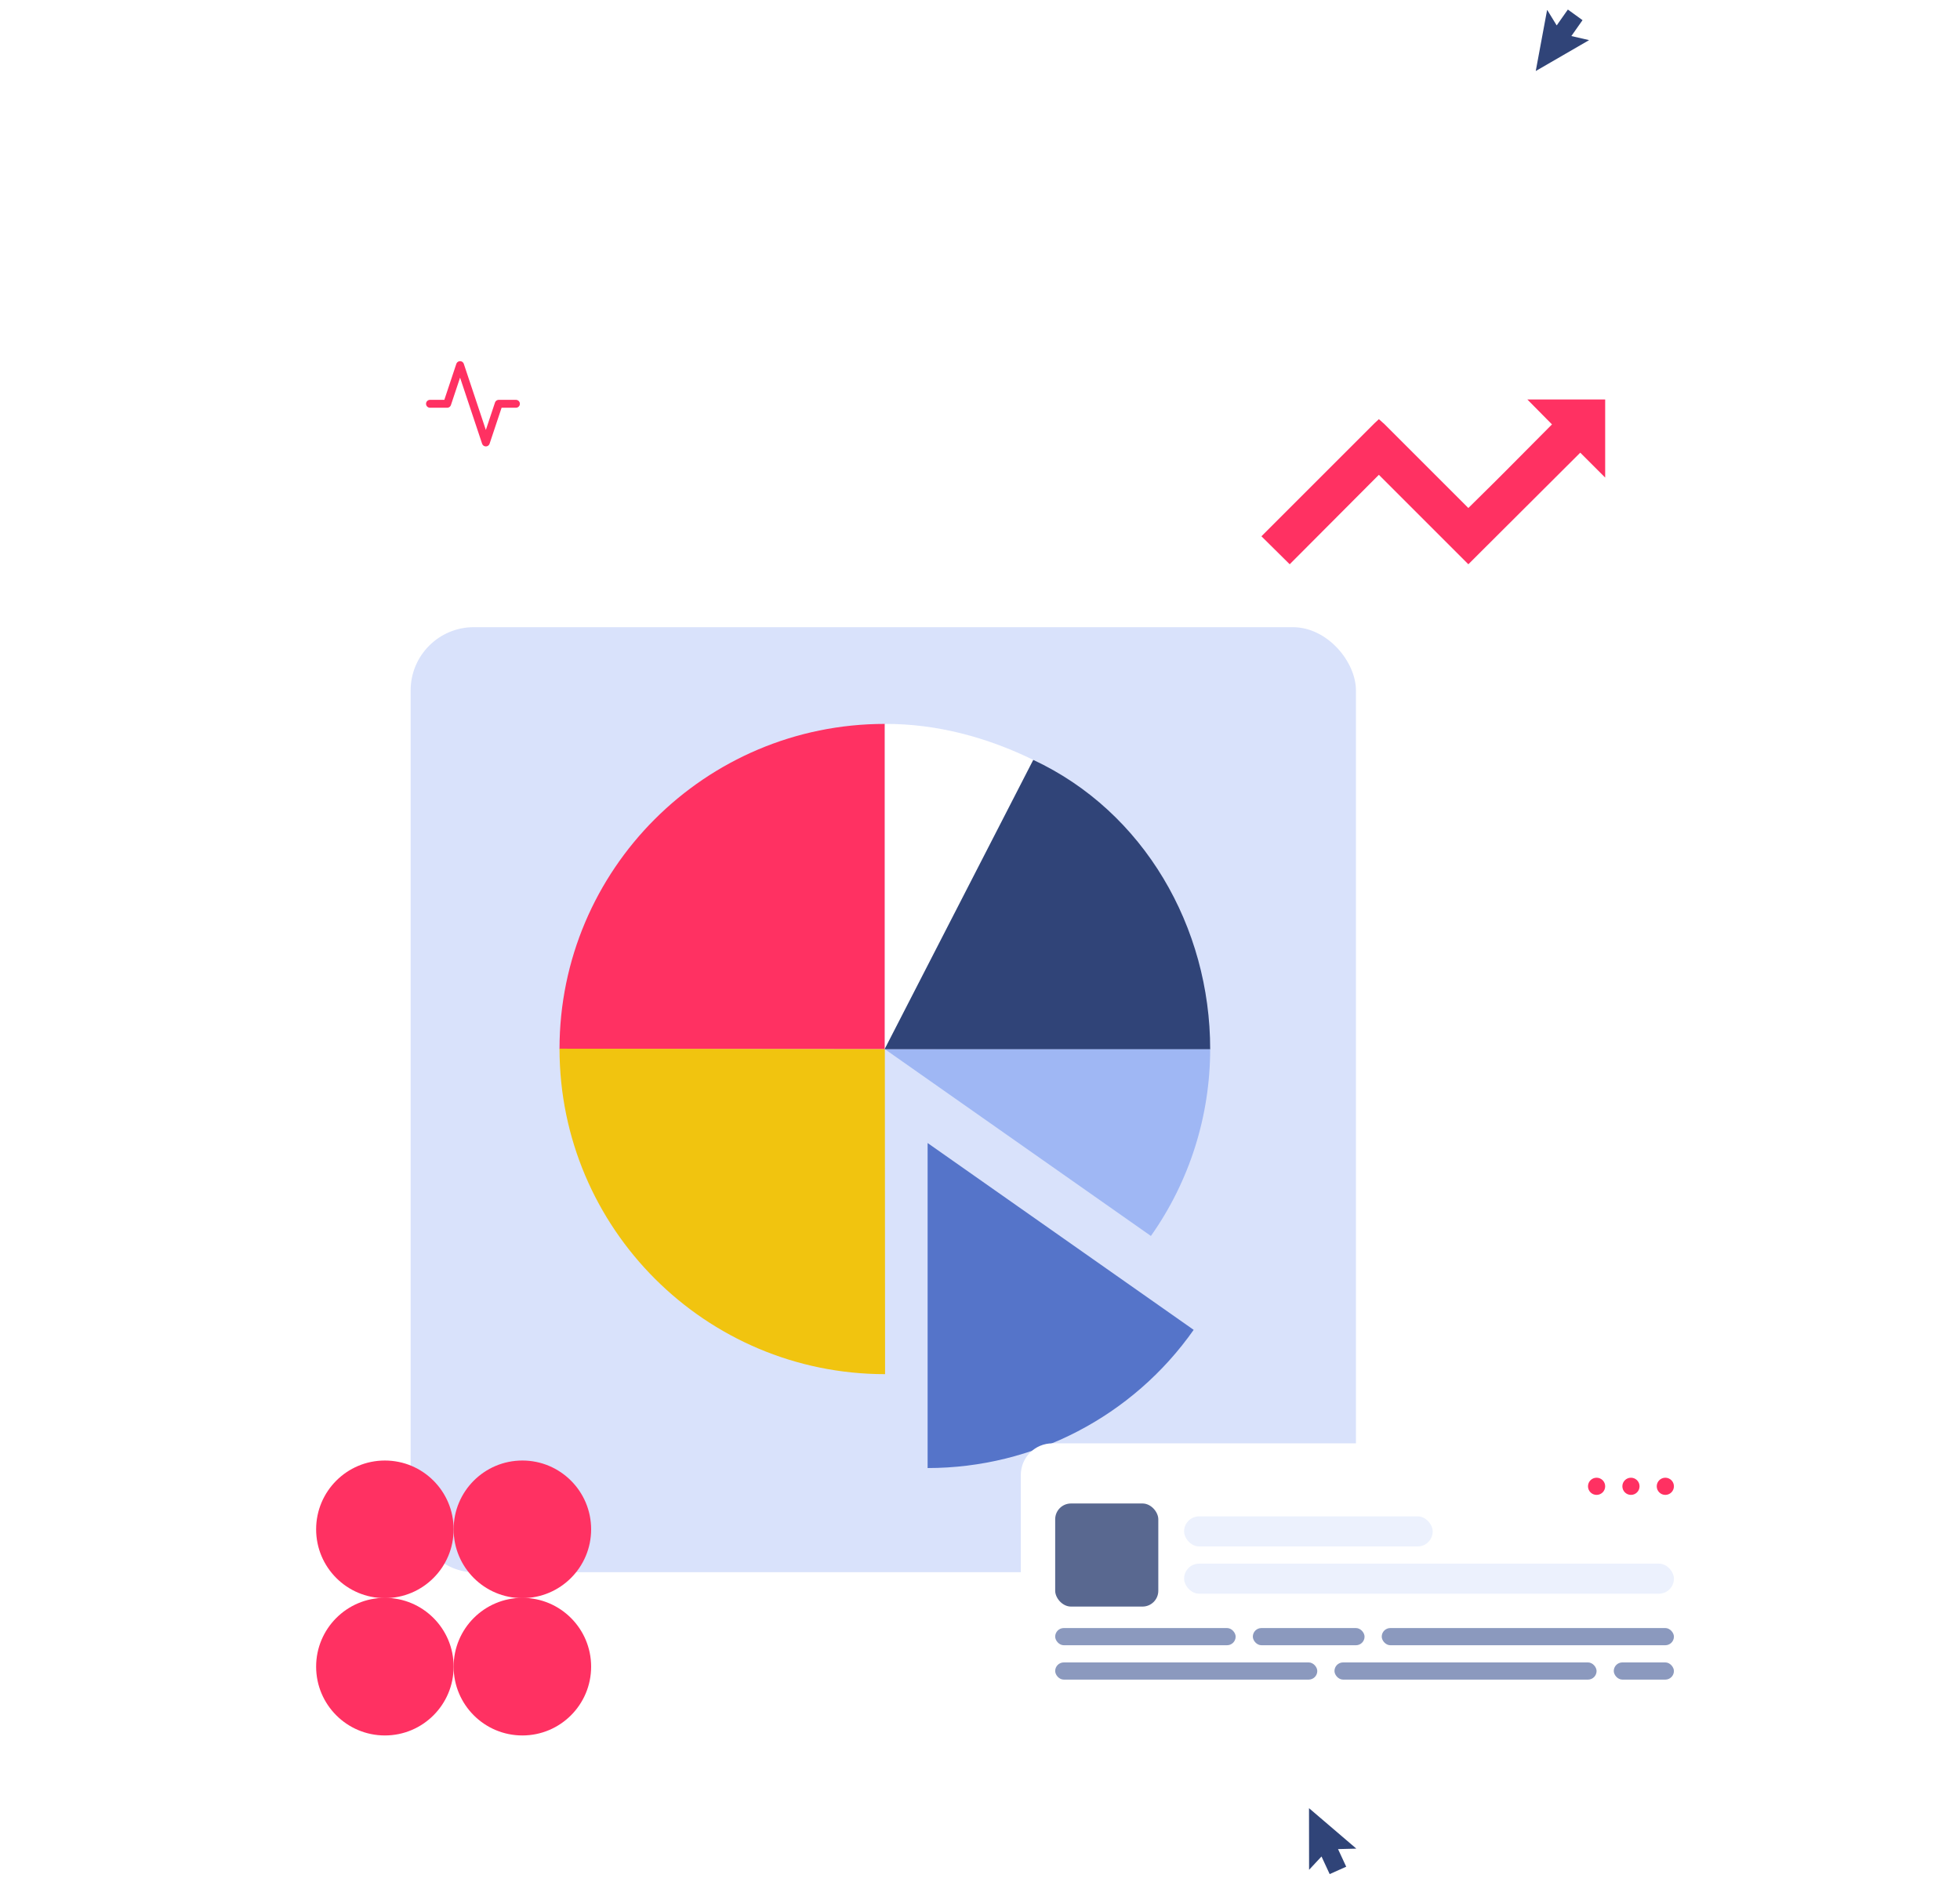
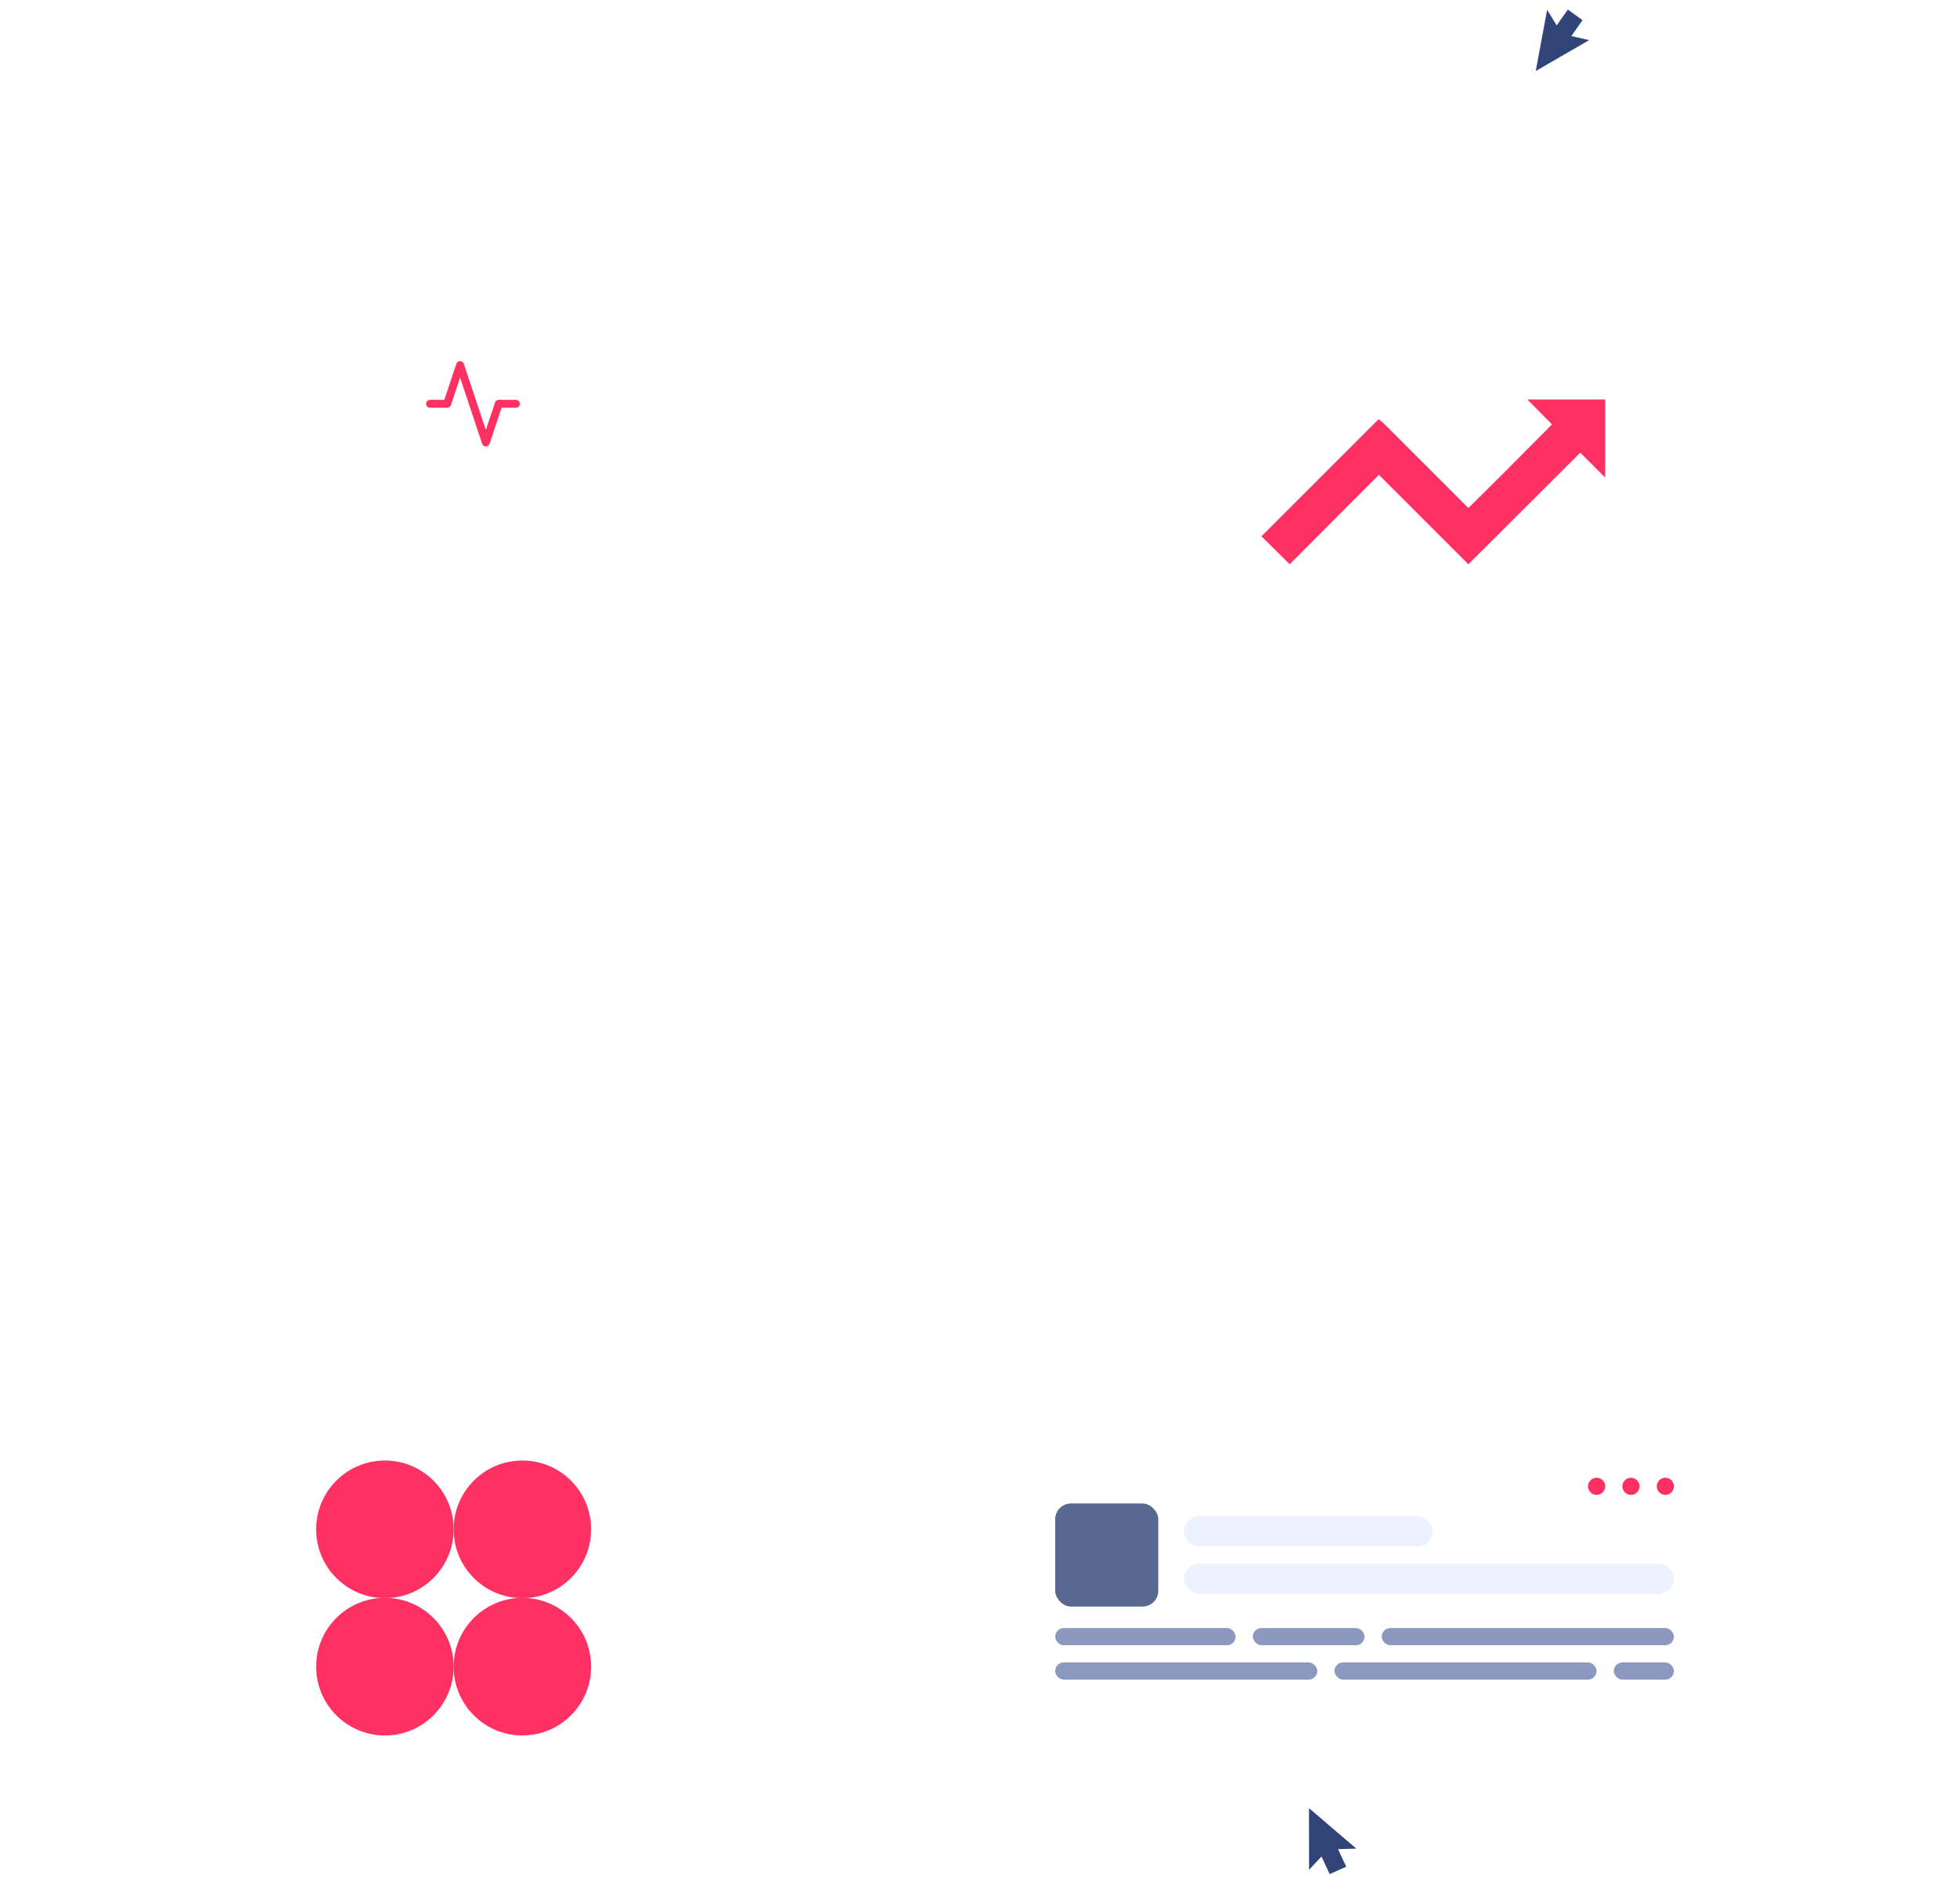
<svg xmlns="http://www.w3.org/2000/svg" width="248" height="240" viewBox="0 0 248 240" fill="none">
  <rect x="147.105" y="26.64" width="69.047" height="69.047" rx="4" fill="white" />
  <g clip-path="url(#clip0_6397_106886)">
    <path d="M171.569 79.377H51.96V198.985H171.569V79.377Z" fill="#D9E2FB" />
    <path d="M111.96 132.784V91.62C89.232 91.62 70.796 110.054 70.796 132.754L111.96 132.784Z" fill="#FF3162" />
    <path d="M111.96 132.784L145.624 156.428C150.519 149.5 153.125 141.227 153.125 132.754L111.96 132.784Z" fill="#9FB7F4" />
    <path d="M117.371 185.801C130.768 185.801 143.334 179.275 151.035 168.311L117.371 144.665V185.801Z" fill="#5574C9" />
    <path d="M130.853 96.228C124.898 93.309 118.516 91.592 111.96 91.621V132.785L130.853 96.228Z" fill="white" />
    <path d="M153.125 132.786C153.125 117.356 144.766 102.728 130.738 96.174L111.932 132.786H153.125Z" fill="#304478" />
    <path d="M111.96 132.784L70.796 132.725C70.796 155.455 89.26 173.918 111.989 173.918L111.96 132.784Z" fill="#F1C40F" />
  </g>
  <rect x="129.164" y="182.675" width="86.988" height="34.252" rx="4" fill="white" />
  <circle cx="206.366" cy="188.112" r="1.087" fill="#FF3162" />
  <circle cx="202.017" cy="188.112" r="1.087" fill="#FF3162" />
  <circle cx="210.715" cy="188.112" r="1.087" fill="#FF3162" />
  <rect x="149.824" y="191.917" width="31.456" height="3.806" rx="1.903" fill="#ECF1FD" />
  <rect x="149.824" y="197.898" width="61.979" height="3.806" rx="1.903" fill="#ECF1FD" />
  <rect x="133.513" y="206.052" width="22.834" height="2.175" rx="1.087" fill="#8B99BE" />
  <rect x="133.513" y="210.402" width="33.164" height="2.175" rx="1.087" fill="#8B99BE" />
  <rect x="168.852" y="210.402" width="33.164" height="2.175" rx="1.087" fill="#8B99BE" />
  <rect x="158.522" y="206.052" width="14.136" height="2.175" rx="1.087" fill="#8B99BE" />
  <rect x="204.191" y="210.402" width="7.611" height="2.175" rx="1.087" fill="#8B99BE" />
  <rect x="174.832" y="206.052" width="36.97" height="2.175" rx="1.087" fill="#8B99BE" />
  <rect x="133.513" y="190.286" width="13.048" height="13.048" rx="2" fill="#596890" />
  <g filter="url(#filter0_d_6397_106886)">
    <path d="M39.998 44.232C39.998 42.023 41.789 40.232 43.998 40.232H75.689C77.898 40.232 79.689 42.023 79.689 44.232V57.982C79.689 60.191 77.898 61.982 75.689 61.982H43.998C41.789 61.982 39.998 60.191 39.998 57.982V44.232Z" fill="white" />
    <path d="M64.194 61.979H55.495L58.43 64.914C59.211 65.695 60.477 65.695 61.258 64.914L64.194 61.979Z" fill="white" />
    <g clip-path="url(#clip1_6397_106886)">
      <path d="M65.281 51.105H63.106L61.475 55.999L58.213 46.212L56.582 51.105H54.407" stroke="#FF3162" stroke-linecap="round" stroke-linejoin="round" />
    </g>
  </g>
  <path d="M171.59 233.945L165.641 228.858C165.633 228.854 165.624 228.851 165.63 228.863L165.639 236.627C165.636 236.635 165.644 236.638 165.655 236.633L167.201 234.973C167.204 234.965 167.213 234.968 167.218 234.979L168.242 237.187L168.251 237.19L170.331 236.26L170.334 236.252L169.31 234.045C169.313 234.036 169.313 234.036 169.315 234.028L171.582 233.97C171.587 233.953 171.59 233.945 171.59 233.945Z" fill="#304478" />
  <path d="M195.753 1.278L194.322 8.974C194.324 8.983 194.325 8.991 194.332 8.981L201.051 5.091C201.06 5.09 201.059 5.081 201.049 5.074L198.838 4.565C198.829 4.566 198.828 4.558 198.835 4.547L200.235 2.556L200.233 2.548L198.388 1.211L198.379 1.212L196.98 3.203C196.971 3.205 196.971 3.205 196.963 3.207L195.779 1.273C195.762 1.276 195.753 1.278 195.753 1.278Z" fill="#304478" />
  <ellipse cx="48.699" cy="193.557" rx="8.699" ry="8.708" fill="#FF3162" />
  <ellipse cx="48.699" cy="210.938" rx="8.699" ry="8.708" fill="#FF3162" />
  <ellipse cx="66.097" cy="193.557" rx="8.699" ry="8.708" fill="#FF3162" />
  <ellipse cx="66.097" cy="210.938" rx="8.699" ry="8.708" fill="#FF3162" />
  <path d="M188.981 61.143L185.791 64.295L175.17 53.674L174.47 53.052L173.926 53.558L159.609 67.874L163.187 71.415L174.47 60.093L185.791 71.415L199.951 57.292L203.103 60.443V50.562H193.26L196.373 53.713L190.577 59.548" fill="#FF3162" />
  <defs>
    <filter id="filter0_d_6397_106886" x="-0.001" y="0.232" width="119.69" height="106.096" filterUnits="userSpaceOnUse" color-interpolation-filters="sRGB">
      <feFlood flood-opacity="0" result="BackgroundImageFix" />
      <feColorMatrix in="SourceAlpha" type="matrix" values="0 0 0 0 0 0 0 0 0 0 0 0 0 0 0 0 0 0 127 0" result="hardAlpha" />
      <feOffset />
      <feGaussianBlur stdDeviation="20" />
      <feComposite in2="hardAlpha" operator="out" />
      <feColorMatrix type="matrix" values="0 0 0 0 0 0 0 0 0 0 0 0 0 0 0 0 0 0 0.13 0" />
      <feBlend mode="normal" in2="BackgroundImageFix" result="effect1_dropShadow_6397_106886" />
      <feBlend mode="normal" in="SourceGraphic" in2="effect1_dropShadow_6397_106886" result="shape" />
    </filter>
    <clipPath id="clip0_6397_106886">
-       <rect x="51.96" y="79.377" width="119.609" height="119.609" rx="8" fill="white" />
-     </clipPath>
+       </clipPath>
    <clipPath id="clip1_6397_106886">
      <rect width="13.048" height="13.048" fill="white" transform="translate(53.32 44.581)" />
    </clipPath>
  </defs>
</svg>